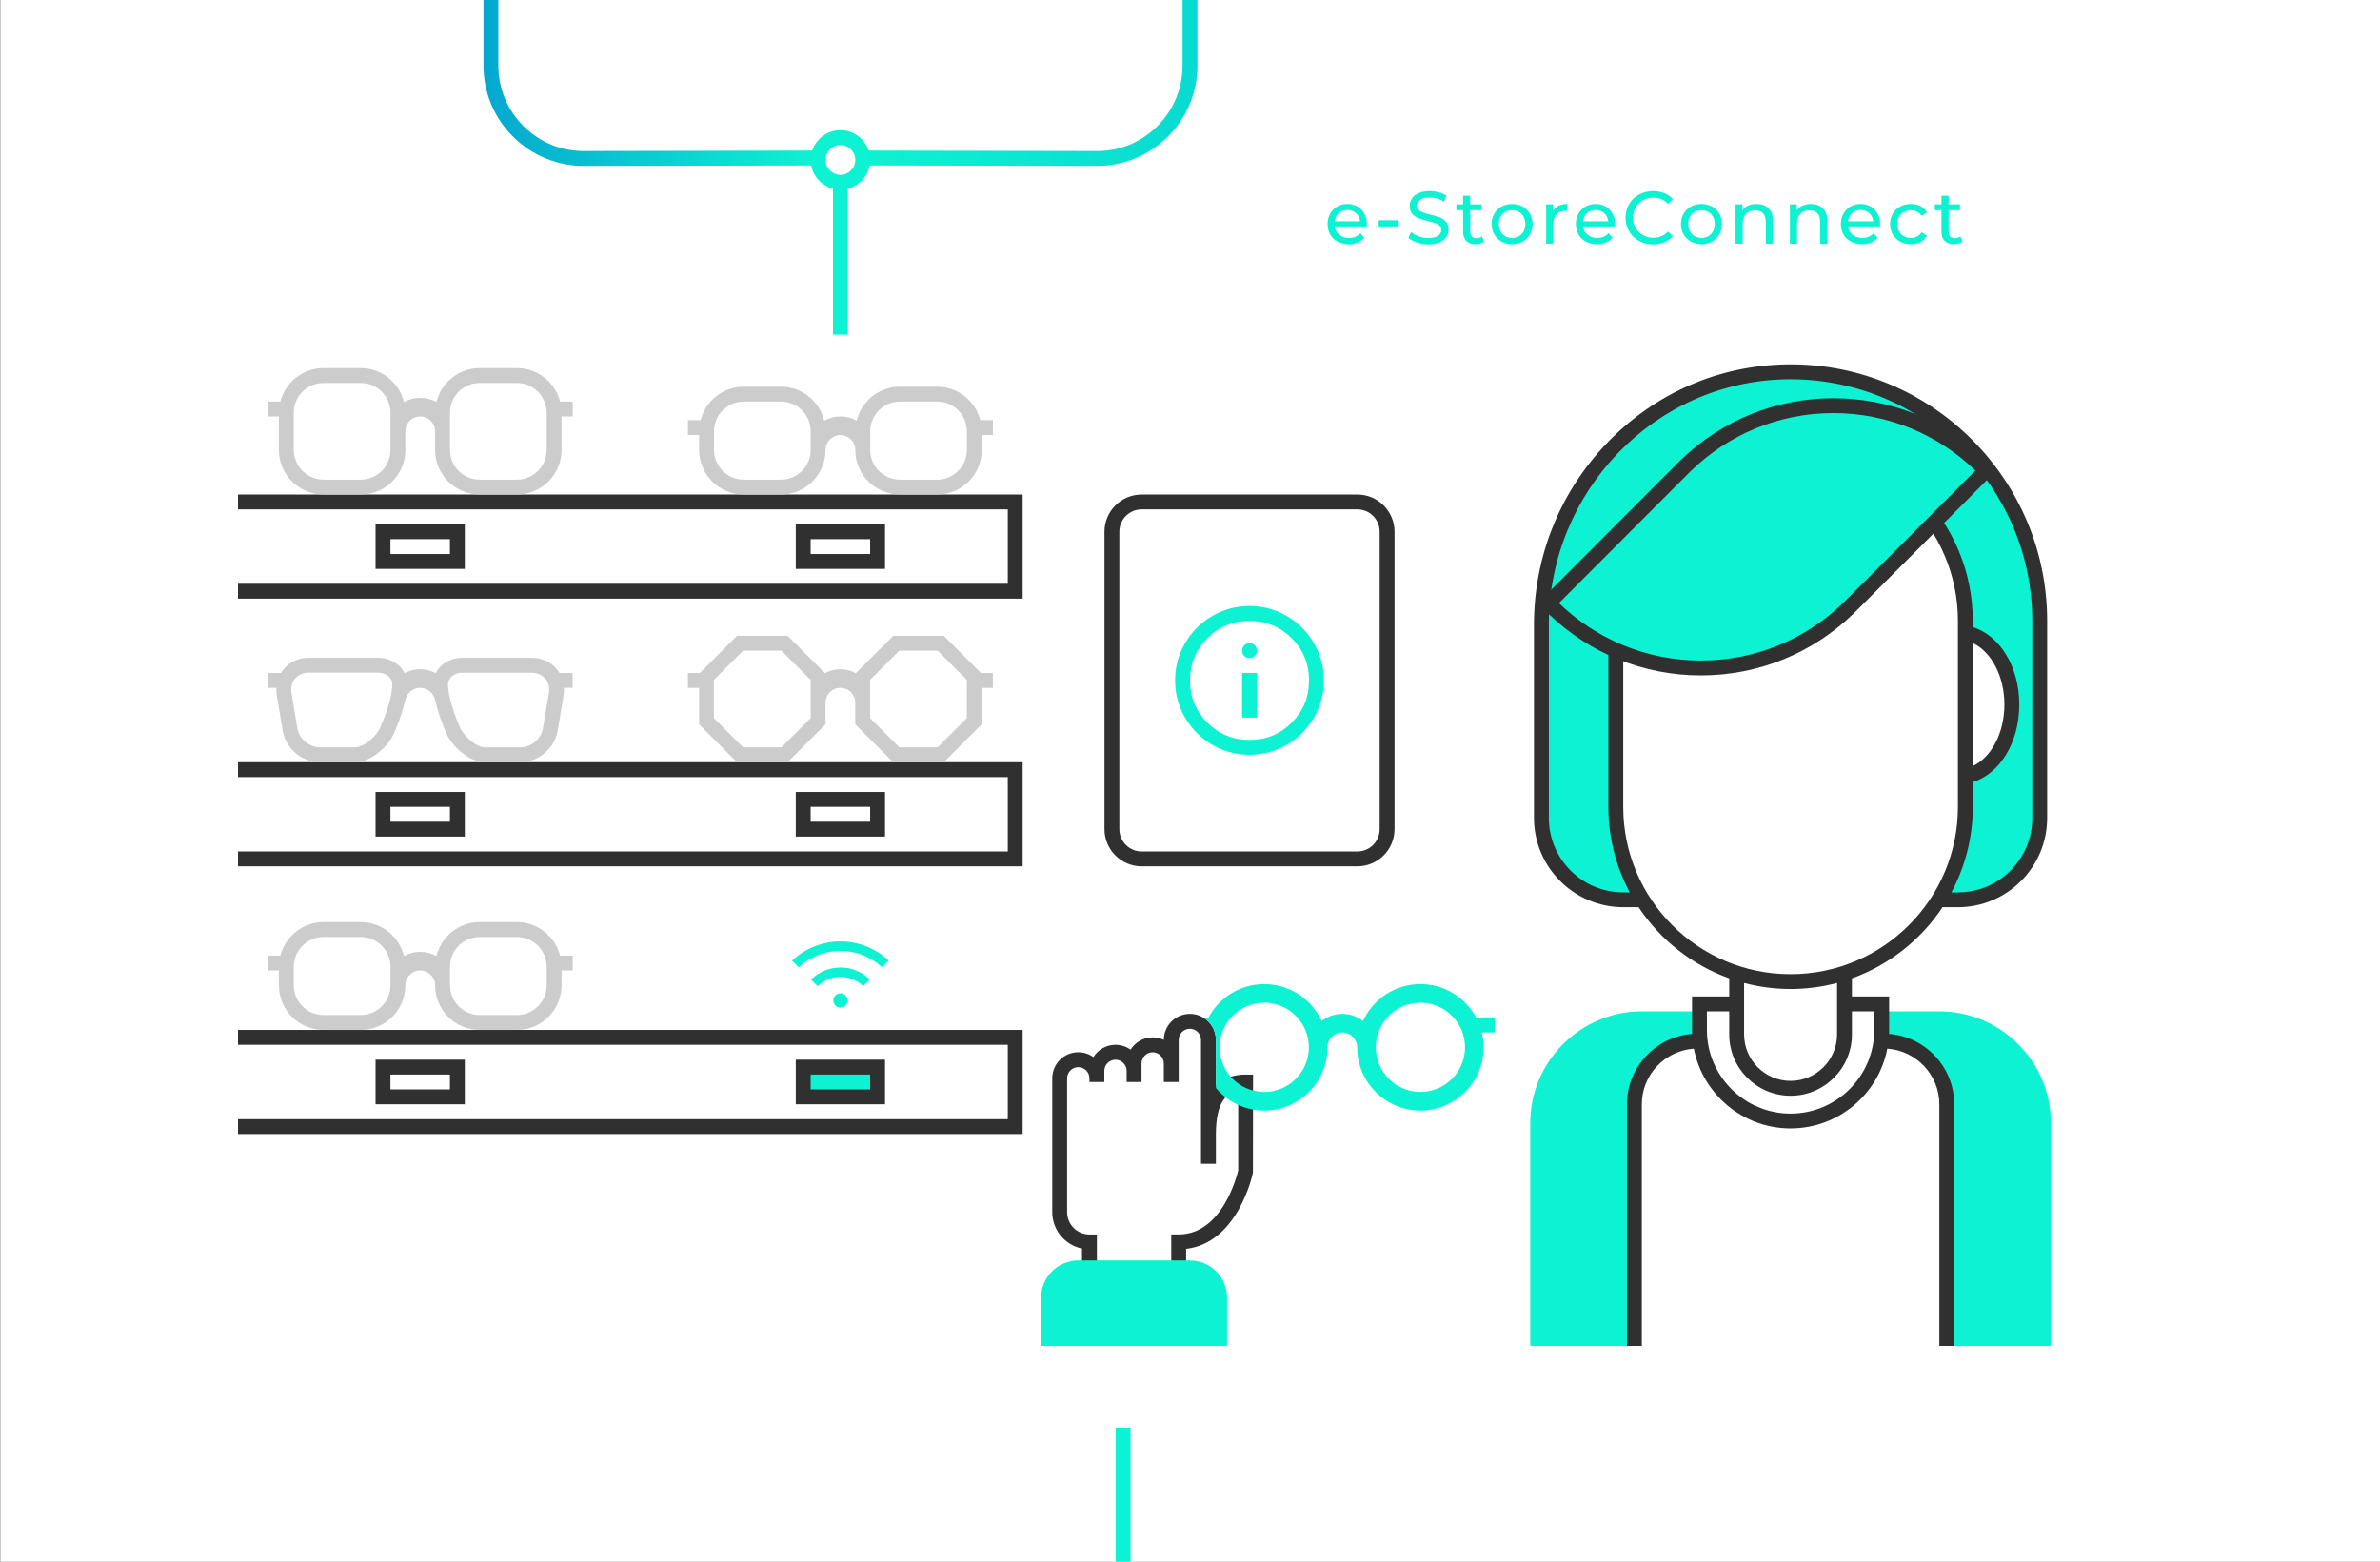
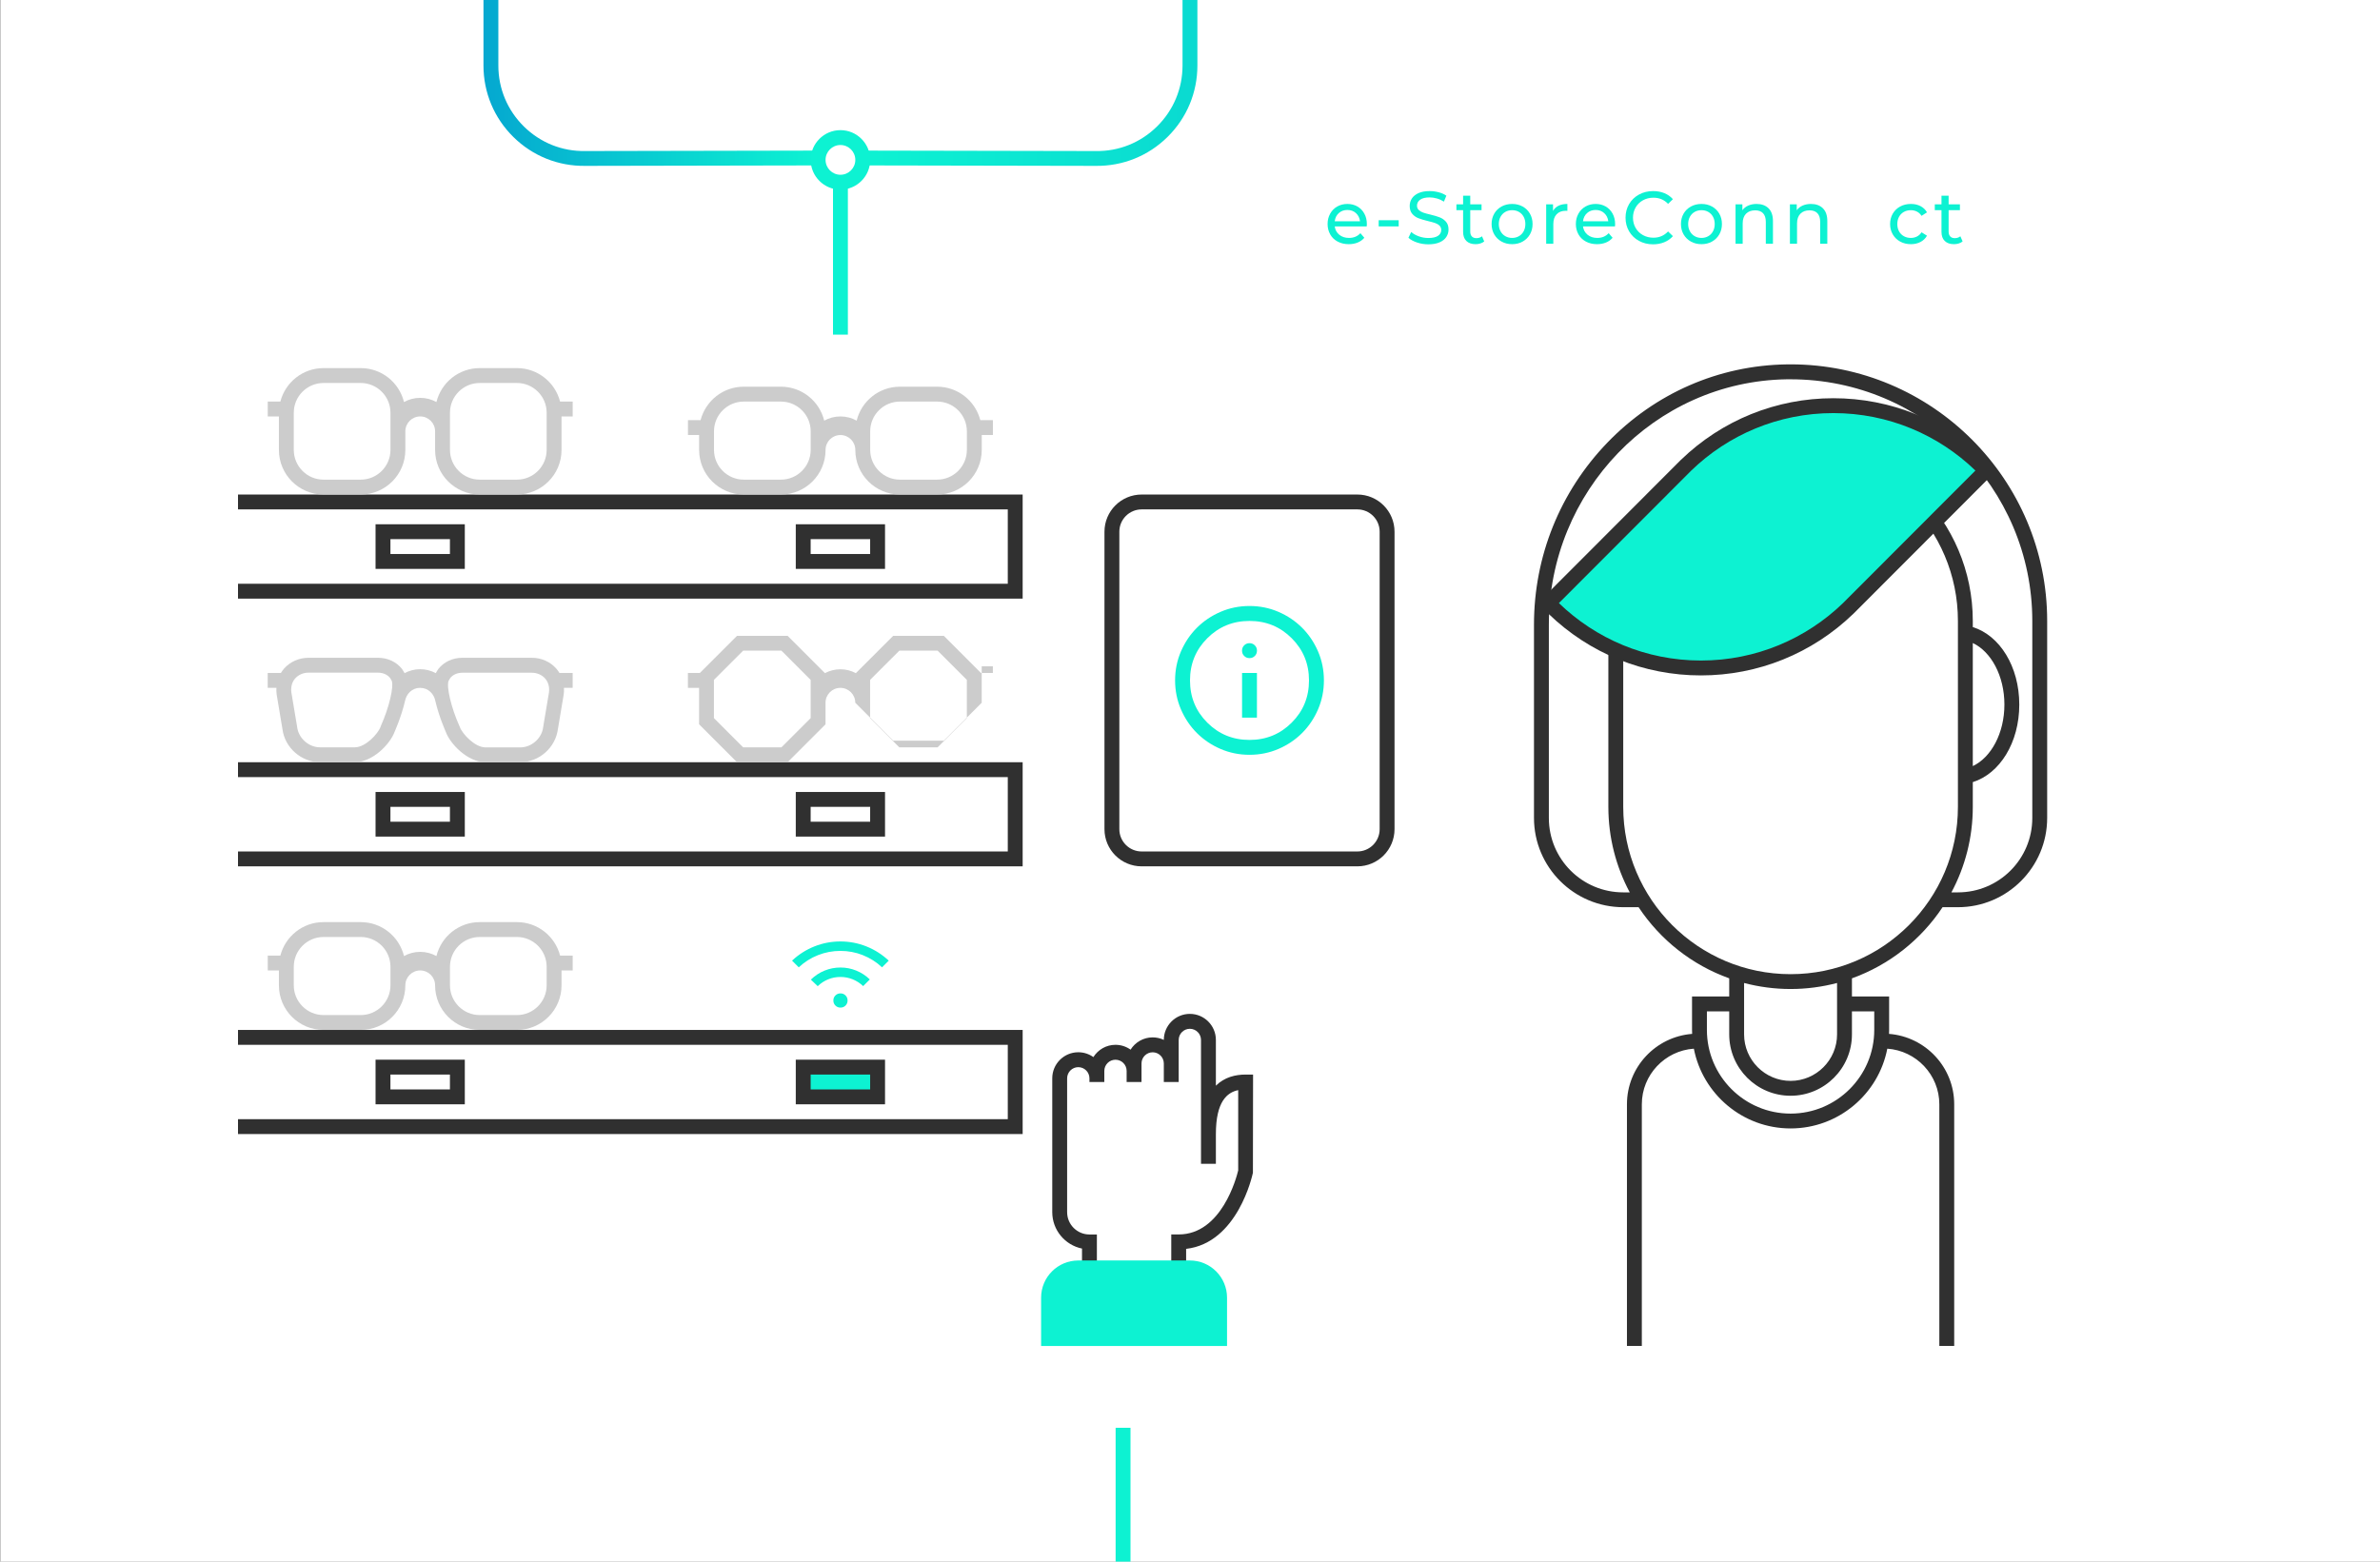
<svg xmlns="http://www.w3.org/2000/svg" viewBox="0 0 640 420">
  <rect x="0" y="0" width="640" height="420" fill="#808080" stroke="none" />
  <defs>
    <style>
      .cls-1 {
        fill: url(#linear-gradient-2);
      }

      .cls-2 {
        fill: #fff;
      }

      .cls-3 {
        fill: #0df2d2;
      }

      .cls-4 {
        fill: #303030;
      }

      .cls-5 {
        fill: #ccc;
      }

      .cls-6 {
        fill: url(#linear-gradient);
      }
    </style>
    <linearGradient id="linear-gradient" x1="130" y1="22.31" x2="220.01" y2="22.31" gradientUnits="userSpaceOnUse">
      <stop offset="0" stop-color="#05a8d0" />
      <stop offset="1" stop-color="#0df2d2" />
    </linearGradient>
    <linearGradient id="linear-gradient-2" x1="306" y1="22.31" x2="396.01" y2="22.31" gradientTransform="translate(628) rotate(-180) scale(1 -1)" gradientUnits="userSpaceOnUse">
      <stop offset="0" stop-color="#0adad1" />
      <stop offset="1" stop-color="#0df2d2" />
    </linearGradient>
  </defs>
  <g id="bg">
    <polyline class="cls-2" points="640.11 0 640.11 420 .11 420 .11 0" />
  </g>
  <g id="estore">
    <g>
-       <path class="cls-3" d="M506,277v-5h15.5c16.5,0,30,13.5,30,30v60h-28v-65c0-9.37-7.63-17-17-17h-.69c.12-.98,.19-1.98,.19-3Zm-94.5,25v60s28,0,28,0v-65c0-9.37,7.63-17,17-17h.69c-.12-.98-.19-1.98-.19-3v-5s-15.5,0-15.5,0c-16.5,0-30,13.5-30,30Zm70-202c-.35,0-.69,0-1.04,0-36.37,.55-65.96,31.05-65.96,67.98v52.01c0,12.13,9.87,22,22,22h5.23c-4.57-7.25-7.23-15.82-7.23-25v-50c0-25.92,21.08-47,47-47s47,21.08,47,47v3.21c7.05,1.32,12.5,9.46,12.5,19.29s-5.45,17.97-12.5,19.29v8.21c0,9.18-2.66,17.75-7.23,25h5.23c12.13,0,22-9.87,22-22v-53c0-36.94-30.06-67-67-67Z" />
      <path class="cls-4" d="M481.5,98h0c-.36,0-.71,0-1.07,0-18.26,.28-35.37,7.75-48.19,21.04-12.73,13.2-19.74,30.58-19.74,48.94v52.01c0,13.23,10.77,24,24,24h4.13c5.8,8.75,14.33,15.53,24.37,19.13v4.87h-10v9c0,.36,.01,.72,.03,1.07-9.79,.76-17.53,8.95-17.53,18.93v65h4v-65c0-7.91,6.21-14.42,13.99-14.95,2.37,12.2,13.13,21.45,26.01,21.45s23.65-9.24,26.01-21.45c7.78,.53,13.99,7.04,13.99,14.95v65h4v-65c0-9.98-7.74-18.17-17.53-18.93,.01-.36,.03-.71,.03-1.07v-9h-10v-4.87c10.04-3.6,18.57-10.39,24.37-19.13h4.13c13.23,0,24-10.77,24-24v-53c0-38.05-30.95-69-69-69Zm22.5,174v5c0,12.41-10.09,22.5-22.5,22.5s-22.5-10.09-22.5-22.5v-5h6v6.2c0,9.1,7.4,16.5,16.5,16.5s16.5-7.4,16.5-16.5v-6.2h6Zm-35,6.2v-13.83c3.99,1.05,8.18,1.62,12.5,1.62s8.51-.57,12.5-1.62v13.83c0,6.88-5.62,12.5-12.5,12.5s-12.5-5.62-12.5-12.5Zm12.5-16.2c-24.85,0-45-20.15-45-45v-50c0-24.85,20.15-45,45-45s45,20.15,45,45v50c0,24.85-20.15,45-45,45Zm65-42c0,11.05-8.95,20-20,20h-1.75c3.67-6.86,5.75-14.69,5.75-23v-6.65c7.25-2.28,12.5-10.6,12.5-20.85s-5.25-18.58-12.5-20.85v-1.65c0-27.02-21.98-49-49-49s-49,21.98-49,49v50c0,8.31,2.09,16.14,5.75,23h-1.75c-11.05,0-20-8.95-20-20v-52.01c0-35.67,28.32-65.43,63.99-65.98,.34,0,.67,0,1.01,0,35.84,0,65,29.16,65,65v53Zm-16-13.95v-33.11c4.94,2.33,8.5,8.85,8.5,16.55s-3.56,14.22-8.5,16.55Z" />
      <path class="cls-3" d="M457.4,179.65c-14.84,0-28.9-5.69-39.59-16.01l-1.46-1.41,37.04-37.09c10.71-10.35,24.77-16.04,39.62-16.04s28.9,5.69,39.59,16.01l1.46,1.41-37.04,37.09c-10.71,10.35-24.77,16.04-39.62,16.04Z" />
      <path class="cls-4" d="M493,111.1c14.84,0,28.31,5.89,38.2,15.45l-35.6,35.65c-9.89,9.56-23.36,15.45-38.2,15.45s-28.31-5.89-38.2-15.45l35.6-35.65c9.89-9.56,23.36-15.45,38.2-15.45m0-4c-15.36,0-29.92,5.89-40.98,16.57l-.03,.02-.03,.03-35.6,35.65-2.87,2.88,2.92,2.83c11.06,10.69,25.62,16.57,40.98,16.57s29.92-5.89,40.98-16.57l.03-.02,.03-.03,35.6-35.65,2.87-2.88-2.92-2.83c-11.06-10.69-25.62-16.57-40.98-16.57h0Z" />
    </g>
    <path class="cls-3" d="M232.03,256.88c-1.93-.76-3.94-1.14-6.03-1.14s-4.1,.38-6.03,1.14c-1.93,.76-3.65,1.85-5.18,3.28l-1.8-1.8c1.77-1.66,3.77-2.93,6-3.82,2.23-.89,4.56-1.34,7-1.34s4.77,.45,7,1.34c2.23,.89,4.23,2.17,6,3.82l-1.8,1.8c-1.52-1.43-3.25-2.52-5.18-3.28Zm-2.72,6.51c-1.04-.42-2.14-.64-3.3-.64s-2.26,.21-3.31,.64-1.99,1.04-2.81,1.84l-1.84-1.76c1.07-1.05,2.29-1.86,3.66-2.42,1.37-.56,2.8-.84,4.3-.84s2.9,.28,4.25,.83c1.35,.55,2.57,1.34,3.64,2.38l-1.79,1.79c-.82-.79-1.76-1.39-2.8-1.82Zm-4.66,7.05c-.37-.37-.55-.82-.55-1.36,0-.54,.18-.99,.55-1.36,.37-.37,.82-.55,1.36-.55s.99,.18,1.36,.55c.37,.37,.55,.82,.55,1.36s-.18,.99-.55,1.36c-.37,.37-.82,.55-1.36,.55s-.99-.18-1.36-.55Z" />
    <path class="cls-3" d="M216,295v-8h20v8h-20Z" />
    <path class="cls-4" d="M233.99,145v4h-16v-4h16m-113,0v4h-16v-4h16m117-4h-24v12h24v-12h0Zm-113,0h-24v12h24v-12h0Zm146.01-8H64v4h207v20H64v4h211v-28h-4Z" />
    <path class="cls-4" d="M233.99,217v4h-16v-4h16m-113,0v4h-16v-4h16m117-4h-24v12h24v-12h0Zm-113,0h-24v12h24v-12h0Zm146.01-8H64v4h207v20H64v4h211v-28h-4Z" />
    <path class="cls-4" d="M233.99,289v4h-16v-4h16m-113,0v4h-16v-4h16m117-4h-24v12h24v-12h0Zm-113,0h-24v12h24v-12h0Zm146.01-8H64v4h207v20H64v4h211v-28h-4Z" />
-     <path class="cls-5" d="M266.99,181h-3.2l-10-10h-13.6l-10.04,10.04c-1.25-.66-2.66-1.04-4.16-1.04s-2.92,.38-4.16,1.04l-10.04-10.04h-13.6l-10,10h-3.2v4h3v9.8l10.2,10.2h13.6l10.2-10.2v-5.8c0-2.21,1.79-4,4-4s4,1.79,4,4v5.8l10.2,10.2h13.6l10.2-10.2v-9.8h3v-4Zm-49,3.6v8.54l-7.86,7.86h-10.29l-7.86-7.86v-10.29l7.86-7.86h10.29l7.86,7.86v1.74Zm42,0v8.54l-7.86,7.86h-10.29l-7.86-7.86v-10.29l7.86-7.86h10.29l7.86,7.86v1.74Zm-105.99-76.6h-3.39c-1.33-5.17-6.02-9-11.61-9h-10c-5.64,0-10.35,3.89-11.64,9.13-1.29-.72-2.78-1.13-4.36-1.13s-3.07,.41-4.36,1.13c-1.29-5.24-6-9.13-11.64-9.13h-10c-5.59,0-10.27,3.83-11.61,9h-3.39v4h3v9c0,6.63,5.37,12,12,12h10c6.63,0,12-5.37,12-12v-5c0-2.21,1.79-4,4-4s4,1.79,4,4v5c0,6.63,5.37,12,12,12h10c6.63,0,12-5.37,12-12v-9h3v-4Zm-49,13c0,4.41-3.59,8-8,8h-10c-4.41,0-8-3.59-8-8v-10c0-4.41,3.59-8,8-8h10c4.41,0,8,3.59,8,8v10Zm42,0c0,4.41-3.59,8-8,8h-10c-4.41,0-8-3.59-8-8v-10c0-4.41,3.59-8,8-8h10c4.41,0,8,3.59,8,8v10Zm120-8h-3.39c-1.33-5.17-6.02-9-11.61-9h-10c-5.64,0-10.35,3.89-11.64,9.13-1.29-.72-2.78-1.13-4.36-1.13s-3.07,.41-4.36,1.13c-1.29-5.24-6-9.13-11.64-9.13h-10c-5.59,0-10.27,3.83-11.61,9h-3.39v4h3v4c0,6.63,5.37,12,12,12h10c6.63,0,12-5.37,12-12h0c0-2.21,1.79-4,4-4s4,1.79,4,4h0c0,6.63,5.37,12,12,12h10c6.63,0,12-5.37,12-12v-4h3v-4Zm-49,8c0,4.41-3.59,8-8,8h-10c-4.41,0-8-3.59-8-8v-5c0-4.41,3.59-8,8-8h10c4.41,0,8,3.59,8,8v5Zm42,0c0,4.41-3.59,8-8,8h-10c-4.41,0-8-3.59-8-8v-5c0-4.41,3.59-8,8-8h10c4.41,0,8,3.59,8,8v5Zm-106,136h-3.39c-1.33-5.17-6.02-9-11.61-9h-10c-5.64,0-10.35,3.89-11.64,9.13-1.29-.72-2.78-1.13-4.36-1.13s-3.07,.41-4.36,1.13c-1.29-5.24-6-9.13-11.64-9.13h-10c-5.59,0-10.27,3.83-11.61,9h-3.39v4h3v4c0,6.63,5.37,12,12,12h10c6.63,0,12-5.37,12-12h0c0-2.21,1.79-4,4-4s4,1.79,4,4h0c0,6.63,5.37,12,12,12h10c6.63,0,12-5.37,12-12v-4h3v-4Zm-49,8c0,4.41-3.59,8-8,8h-10c-4.41,0-8-3.59-8-8v-5c0-4.41,3.59-8,8-8h10c4.41,0,8,3.59,8,8v5Zm42,0c0,4.41-3.59,8-8,8h-10c-4.41,0-8-3.59-8-8v-5c0-4.41,3.59-8,8-8h10c4.41,0,8,3.59,8,8v5Zm-34.01-80c2.21,0,3.72,1.64,4.09,3.57h0c.96,4.18,2.78,8.22,2.78,8.22,1.13,3.2,5.83,8.2,10.7,8.2h9.36c5.05,0,9.48-3.93,10.11-8.92l1.56-9.33c.08-.59,.09-1.18,.06-1.75h2.34s0-4,0-4h-3.55c-.26-.43-.55-.83-.88-1.21-1.62-1.81-3.99-2.87-6.52-2.87h-18.72c-2.59,0-4.93,1.09-6.43,2.99-.25,.34-.5,.77-.7,1.14-1.25-.67-2.68-1.06-4.2-1.06-1.52,0-2.95,.39-4.2,1.06-.2-.37-.46-.8-.7-1.14-1.5-1.9-3.84-2.99-6.43-2.99h-18.72c-2.53,0-4.9,1.06-6.52,2.87-.33,.37-.62,.78-.88,1.21h-3.55v4h2.34c-.03,.57-.02,1.16,.06,1.75l1.56,9.33c.62,4.99,5.05,8.92,10.11,8.92h9.36c4.87,0,9.57-5,10.7-8.2,0,0,1.82-4.04,2.78-8.23h0c.37-1.93,1.88-3.57,4.09-3.57Zm-10.52,10.15l-.07,.15-.06,.16c-.67,1.89-4.05,5.53-6.93,5.53h-9.36c-3.01,0-5.76-2.43-6.14-5.42v-.08s-.02-.08-.02-.08l-1.55-9.25c-.17-1.45,.2-2.76,1.05-3.71,.88-.98,2.17-1.54,3.54-1.54h18.72c1.32,0,2.5,.51,3.24,1.41,.14,.21,.33,.54,.45,.77,.61,1.6-.74,7.29-2.88,12.04Zm18.16-12.04c.12-.24,.31-.57,.45-.77,.74-.9,1.91-1.41,3.24-1.41h18.72c1.37,0,2.66,.56,3.54,1.54,.85,.95,1.22,2.26,1.05,3.71l-1.55,9.25v.08s-.02,.08-.02,.08c-.37,2.99-3.13,5.42-6.14,5.42h-9.36c-2.87,0-6.26-3.64-6.93-5.53l-.06-.16-.07-.15c-2.14-4.75-3.49-10.44-2.88-12.04Z" />
+     <path class="cls-5" d="M266.99,181h-3.2l-10-10h-13.6l-10.04,10.04c-1.25-.66-2.66-1.04-4.16-1.04s-2.92,.38-4.16,1.04l-10.04-10.04h-13.6l-10,10h-3.2v4h3v9.8l10.2,10.2h13.6l10.2-10.2v-5.8c0-2.21,1.79-4,4-4s4,1.79,4,4l10.2,10.2h13.6l10.2-10.2v-9.8h3v-4Zm-49,3.6v8.54l-7.86,7.86h-10.29l-7.86-7.86v-10.29l7.86-7.86h10.29l7.86,7.86v1.74Zm42,0v8.54l-7.86,7.86h-10.29l-7.86-7.86v-10.29l7.86-7.86h10.29l7.86,7.86v1.74Zm-105.99-76.6h-3.39c-1.33-5.17-6.02-9-11.61-9h-10c-5.64,0-10.35,3.89-11.64,9.13-1.29-.72-2.78-1.13-4.36-1.13s-3.07,.41-4.36,1.13c-1.29-5.24-6-9.13-11.64-9.13h-10c-5.59,0-10.27,3.83-11.61,9h-3.39v4h3v9c0,6.63,5.37,12,12,12h10c6.63,0,12-5.37,12-12v-5c0-2.21,1.79-4,4-4s4,1.79,4,4v5c0,6.63,5.37,12,12,12h10c6.63,0,12-5.37,12-12v-9h3v-4Zm-49,13c0,4.41-3.59,8-8,8h-10c-4.41,0-8-3.59-8-8v-10c0-4.41,3.59-8,8-8h10c4.41,0,8,3.59,8,8v10Zm42,0c0,4.41-3.59,8-8,8h-10c-4.41,0-8-3.59-8-8v-10c0-4.41,3.59-8,8-8h10c4.41,0,8,3.59,8,8v10Zm120-8h-3.39c-1.33-5.17-6.02-9-11.61-9h-10c-5.64,0-10.35,3.89-11.64,9.13-1.29-.72-2.78-1.13-4.36-1.13s-3.07,.41-4.36,1.13c-1.29-5.24-6-9.13-11.64-9.13h-10c-5.59,0-10.27,3.83-11.61,9h-3.39v4h3v4c0,6.63,5.37,12,12,12h10c6.63,0,12-5.37,12-12h0c0-2.21,1.79-4,4-4s4,1.79,4,4h0c0,6.63,5.37,12,12,12h10c6.63,0,12-5.37,12-12v-4h3v-4Zm-49,8c0,4.41-3.59,8-8,8h-10c-4.41,0-8-3.59-8-8v-5c0-4.41,3.59-8,8-8h10c4.41,0,8,3.59,8,8v5Zm42,0c0,4.41-3.59,8-8,8h-10c-4.41,0-8-3.59-8-8v-5c0-4.41,3.59-8,8-8h10c4.41,0,8,3.59,8,8v5Zm-106,136h-3.39c-1.33-5.17-6.02-9-11.61-9h-10c-5.64,0-10.35,3.89-11.64,9.13-1.29-.72-2.78-1.13-4.36-1.13s-3.07,.41-4.36,1.13c-1.29-5.24-6-9.13-11.64-9.13h-10c-5.59,0-10.27,3.83-11.61,9h-3.39v4h3v4c0,6.63,5.37,12,12,12h10c6.63,0,12-5.37,12-12h0c0-2.21,1.79-4,4-4s4,1.79,4,4h0c0,6.63,5.37,12,12,12h10c6.63,0,12-5.37,12-12v-4h3v-4Zm-49,8c0,4.41-3.59,8-8,8h-10c-4.41,0-8-3.59-8-8v-5c0-4.41,3.59-8,8-8h10c4.41,0,8,3.59,8,8v5Zm42,0c0,4.41-3.59,8-8,8h-10c-4.41,0-8-3.59-8-8v-5c0-4.41,3.59-8,8-8h10c4.41,0,8,3.59,8,8v5Zm-34.01-80c2.21,0,3.72,1.64,4.09,3.57h0c.96,4.18,2.78,8.22,2.78,8.22,1.13,3.2,5.83,8.2,10.7,8.2h9.36c5.05,0,9.48-3.93,10.11-8.92l1.56-9.33c.08-.59,.09-1.18,.06-1.75h2.34s0-4,0-4h-3.55c-.26-.43-.55-.83-.88-1.21-1.62-1.81-3.99-2.87-6.52-2.87h-18.72c-2.59,0-4.93,1.09-6.43,2.99-.25,.34-.5,.77-.7,1.14-1.25-.67-2.68-1.06-4.2-1.06-1.52,0-2.95,.39-4.2,1.06-.2-.37-.46-.8-.7-1.14-1.5-1.9-3.84-2.99-6.43-2.99h-18.72c-2.53,0-4.9,1.06-6.52,2.87-.33,.37-.62,.78-.88,1.21h-3.55v4h2.34c-.03,.57-.02,1.16,.06,1.75l1.56,9.33c.62,4.99,5.05,8.92,10.11,8.92h9.36c4.87,0,9.57-5,10.7-8.2,0,0,1.82-4.04,2.78-8.23h0c.37-1.93,1.88-3.57,4.09-3.57Zm-10.52,10.15l-.07,.15-.06,.16c-.67,1.89-4.05,5.53-6.93,5.53h-9.36c-3.01,0-5.76-2.43-6.14-5.42v-.08s-.02-.08-.02-.08l-1.55-9.25c-.17-1.45,.2-2.76,1.05-3.71,.88-.98,2.17-1.54,3.54-1.54h18.72c1.32,0,2.5,.51,3.24,1.41,.14,.21,.33,.54,.45,.77,.61,1.6-.74,7.29-2.88,12.04Zm18.16-12.04c.12-.24,.31-.57,.45-.77,.74-.9,1.91-1.41,3.24-1.41h18.72c1.37,0,2.66,.56,3.54,1.54,.85,.95,1.22,2.26,1.05,3.71l-1.55,9.25v.08s-.02,.08-.02,.08c-.37,2.99-3.13,5.42-6.14,5.42h-9.36c-2.87,0-6.26-3.64-6.93-5.53l-.06-.16-.07-.15c-2.14-4.75-3.49-10.44-2.88-12.04Z" />
    <rect class="cls-3" x="224" y="49" width="4" height="41" />
    <path class="cls-6" d="M220.01,44.49l-62.62,.12c-7.29,.1-14.14-2.65-19.33-7.76-5.19-5.12-8.05-11.95-8.05-19.24V0h4V17.62c0,6.21,2.44,12.03,6.86,16.39,4.42,4.36,10.27,6.72,16.49,6.61l62.64-.12,.02,4Z" />
    <path class="cls-1" d="M231.99,44.49l62.62,.12c7.29,.1,14.14-2.65,19.33-7.76,5.19-5.12,8.05-11.95,8.05-19.24V0s-4,0-4,0V17.62c0,6.21-2.44,12.03-6.86,16.39-4.42,4.36-10.27,6.72-16.49,6.61l-62.64-.12-.02,4Z" />
    <g>
      <circle class="cls-2" cx="226" cy="43" r="6" />
      <path class="cls-3" d="M226,51c-4.41,0-8-3.59-8-8s3.59-8,8-8,8,3.59,8,8-3.59,8-8,8Zm0-12c-2.21,0-4,1.79-4,4s1.79,4,4,4,4-1.79,4-4-1.79-4-4-4Z" />
    </g>
    <rect class="cls-3" x="300" y="384" width="4" height="36" />
    <g id="right_hand">
      <path class="cls-4" d="M318.96,352h-28v-16.2c-4.56-.93-8-4.97-8-9.8v-36c0-3.86,3.14-7,7-7,1.51,0,2.91,.48,4.06,1.3,1.24-1.98,3.44-3.3,5.94-3.3,1.51,0,2.91,.48,4.06,1.3,1.24-1.98,3.44-3.3,5.94-3.3,1.07,0,2.09,.24,3,.68h0c0-3.86,3.14-7,7-7s7,3.14,7,7v12.31c2.31-2.3,5.28-2.99,8-2.99h2l-.04,26.41c-.17,.8-4.13,18.87-17.96,20.47v16.11Zm-24-4h20v-16h2c11.54,0,15.55-15.34,16-17.22v-21.59c-2.98,.61-6,3.07-6,11.82v8h-4v-33.32c0-1.65-1.35-3-3-3s-3,1.35-3,3v11.32h-4v-5c0-1.65-1.35-3-3-3s-3,1.35-3,3v5h-4v-3c0-1.65-1.35-3-3-3s-3,1.35-3,3v3h-4v-1c0-1.65-1.35-3-3-3s-3,1.35-3,3v36c0,3.31,2.69,6,6,6h2v16Z" />
      <path id="pull" class="cls-3" d="M289.96,339h30c5.52,0,10,4.48,10,10v13h-50v-13c0-5.52,4.48-10,10-10Z" />
    </g>
-     <path class="cls-3" d="M401.96,273.68h-5c-2.86-5.35-8.5-9-15-9-6.86,0-12.76,4.07-15.45,9.93-1.53-1.2-3.46-1.93-5.55-1.93s-4.02,.72-5.55,1.93c-2.69-5.85-8.58-9.93-15.45-9.93-6.5,0-12.14,3.65-15,9h-1.41c2.04,1.22,3.41,3.45,3.41,6v12.94c3.12,3.7,7.78,6.06,13,6.06,9.39,0,17-7.61,17-17,0-2.21,1.79-4,4-4s4,1.79,4,4c0,9.39,7.61,17,17,17s17-7.61,17-17c0-1.38-.18-2.72-.49-4h3.49v-4Zm-62,20c-6.62,0-12-5.38-12-12s5.38-12,12-12,12,5.38,12,12-5.38,12-12,12Zm42,0c-6.62,0-12-5.38-12-12s5.38-12,12-12,12,5.38,12,12-5.38,12-12,12Z" />
    <path class="cls-4" d="M365,137c3.31,0,6,2.69,6,6v80c0,3.31-2.69,6-6,6h-58c-3.31,0-6-2.69-6-6v-80c0-3.31,2.69-6,6-6h58m0-4h-58c-5.52,0-10,4.48-10,10v80c0,5.52,4.48,10,10,10h58c5.52,0,10-4.48,10-10v-80c0-5.52-4.48-10-10-10h0Z" />
    <path class="cls-3" d="M334,193h4v-12h-4v12Zm2-16c.57,0,1.04-.19,1.43-.58,.38-.38,.58-.86,.58-1.43s-.19-1.04-.58-1.43c-.38-.38-.86-.58-1.43-.58s-1.04,.19-1.43,.58-.58,.86-.58,1.43,.19,1.04,.58,1.43,.86,.58,1.43,.58Zm0,26c-2.77,0-5.37-.53-7.8-1.58s-4.55-2.48-6.35-4.28-3.23-3.92-4.28-6.35-1.58-5.03-1.58-7.8,.53-5.37,1.58-7.8,2.48-4.55,4.28-6.35,3.92-3.23,6.35-4.28,5.03-1.58,7.8-1.58,5.37,.53,7.8,1.58,4.55,2.48,6.35,4.28,3.23,3.92,4.28,6.35,1.58,5.03,1.58,7.8-.53,5.37-1.58,7.8-2.48,4.55-4.28,6.35-3.92,3.23-6.35,4.28-5.03,1.58-7.8,1.58Zm0-4c4.47,0,8.25-1.55,11.35-4.65s4.65-6.88,4.65-11.35-1.55-8.25-4.65-11.35-6.88-4.65-11.35-4.65-8.25,1.55-11.35,4.65-4.65,6.88-4.65,11.35,1.55,8.25,4.65,11.35,6.88,4.65,11.35,4.65Z" />
  </g>
  <g id="FR">
    <g>
      <path class="cls-3" d="M367.52,60.89h-8.6c.12,.93,.53,1.68,1.23,2.25,.7,.57,1.57,.85,2.61,.85,1.27,0,2.29-.43,3.06-1.28l1.06,1.24c-.48,.56-1.08,.99-1.79,1.28-.71,.29-1.51,.44-2.39,.44-1.12,0-2.11-.23-2.98-.69-.87-.46-1.54-1.1-2.01-1.93-.47-.83-.71-1.76-.71-2.8s.23-1.95,.69-2.78c.46-.83,1.09-1.47,1.9-1.93s1.72-.69,2.73-.69,1.92,.23,2.71,.69c.79,.46,1.41,1.1,1.86,1.93,.45,.83,.67,1.77,.67,2.84,0,.15-.01,.34-.04,.58Zm-7.51-3.58c-.62,.56-.98,1.29-1.09,2.2h6.8c-.11-.89-.47-1.62-1.09-2.19-.62-.57-1.39-.85-2.31-.85s-1.69,.28-2.31,.84Z" />
      <path class="cls-3" d="M370.74,59.23h5.38v1.66h-5.38v-1.66Z" />
      <path class="cls-3" d="M381.05,65.22c-.98-.33-1.75-.75-2.31-1.27l.74-1.56c.53,.48,1.22,.87,2.05,1.17,.83,.3,1.69,.45,2.57,.45,1.16,0,2.03-.2,2.6-.59s.86-.92,.86-1.57c0-.48-.16-.87-.47-1.17s-.7-.53-1.16-.69c-.46-.16-1.11-.34-1.95-.54-1.05-.25-1.9-.51-2.55-.76-.65-.25-1.2-.64-1.66-1.17-.46-.53-.69-1.24-.69-2.13,0-.75,.2-1.42,.59-2.02,.39-.6,.99-1.08,1.79-1.44s1.79-.54,2.98-.54c.83,0,1.64,.11,2.44,.32s1.49,.52,2.06,.92l-.66,1.6c-.59-.37-1.21-.66-1.88-.85-.67-.19-1.32-.29-1.96-.29-1.13,0-1.98,.21-2.55,.62s-.85,.95-.85,1.6c0,.48,.16,.87,.48,1.17,.32,.3,.72,.53,1.19,.7,.47,.17,1.12,.34,1.93,.53,1.05,.25,1.9,.51,2.54,.76,.64,.25,1.19,.64,1.65,1.16,.46,.52,.69,1.22,.69,2.1,0,.73-.2,1.4-.6,2.01-.4,.61-1.01,1.09-1.82,1.44-.81,.35-1.81,.53-3,.53-1.05,0-2.07-.16-3.05-.49Z" />
      <path class="cls-3" d="M399.12,64.93c-.28,.24-.63,.42-1.04,.55-.41,.13-.84,.19-1.28,.19-1.07,0-1.89-.29-2.48-.86-.59-.57-.88-1.39-.88-2.46v-5.82h-1.8v-1.58h1.8v-2.32h1.92v2.32h3.04v1.58h-3.04v5.74c0,.57,.14,1.01,.43,1.32,.29,.31,.7,.46,1.23,.46,.59,0,1.09-.17,1.5-.5l.6,1.38Z" />
      <path class="cls-3" d="M403.78,64.97c-.84-.47-1.5-1.11-1.97-1.93-.47-.82-.71-1.75-.71-2.79s.24-1.97,.71-2.79,1.13-1.46,1.97-1.92c.84-.46,1.79-.69,2.84-.69s2,.23,2.83,.69c.83,.46,1.49,1.1,1.96,1.92,.47,.82,.71,1.75,.71,2.79s-.24,1.97-.71,2.79c-.47,.82-1.13,1.46-1.96,1.93-.83,.47-1.78,.7-2.83,.7s-2-.23-2.84-.7Zm4.67-1.45c.54-.31,.96-.75,1.27-1.32,.31-.57,.46-1.22,.46-1.95s-.15-1.38-.46-1.95-.73-1-1.27-1.31-1.15-.46-1.83-.46-1.29,.15-1.83,.46-.97,.74-1.28,1.31-.47,1.22-.47,1.95,.16,1.38,.47,1.95c.31,.57,.74,1.01,1.28,1.32,.54,.31,1.15,.47,1.83,.47s1.29-.16,1.83-.47Z" />
      <path class="cls-3" d="M419.1,55.33c.65-.32,1.45-.48,2.38-.48v1.86c-.11-.01-.25-.02-.44-.02-1.04,0-1.86,.31-2.45,.93-.59,.62-.89,1.5-.89,2.65v5.28h-1.92v-10.6h1.84v1.78c.33-.61,.83-1.08,1.48-1.4Z" />
      <path class="cls-3" d="M434.28,60.89h-8.6c.12,.93,.53,1.68,1.23,2.25,.7,.57,1.57,.85,2.61,.85,1.27,0,2.29-.43,3.06-1.28l1.06,1.24c-.48,.56-1.08,.99-1.79,1.28-.71,.29-1.51,.44-2.39,.44-1.12,0-2.11-.23-2.98-.69-.87-.46-1.54-1.1-2.01-1.93-.47-.83-.71-1.76-.71-2.8s.23-1.95,.69-2.78c.46-.83,1.09-1.47,1.9-1.93s1.72-.69,2.73-.69,1.92,.23,2.71,.69c.79,.46,1.41,1.1,1.86,1.93,.45,.83,.67,1.77,.67,2.84,0,.15-.01,.34-.04,.58Zm-7.51-3.58c-.62,.56-.98,1.29-1.09,2.2h6.8c-.11-.89-.47-1.62-1.09-2.19-.62-.57-1.39-.85-2.31-.85s-1.69,.28-2.31,.84Z" />
      <path class="cls-3" d="M440.73,64.78c-1.13-.62-2.01-1.47-2.65-2.56s-.96-2.31-.96-3.67,.32-2.58,.96-3.67,1.53-1.94,2.66-2.56c1.13-.62,2.4-.93,3.8-.93,1.09,0,2.09,.18,3,.55,.91,.37,1.68,.91,2.32,1.63l-1.3,1.26c-1.05-1.11-2.37-1.66-3.94-1.66-1.04,0-1.98,.23-2.82,.7-.84,.47-1.5,1.11-1.97,1.93s-.71,1.74-.71,2.75,.24,1.93,.71,2.75,1.13,1.46,1.97,1.93c.84,.47,1.78,.7,2.82,.7,1.56,0,2.87-.56,3.94-1.68l1.3,1.26c-.64,.72-1.42,1.27-2.33,1.64-.91,.37-1.92,.56-3.01,.56-1.4,0-2.66-.31-3.79-.93Z" />
      <path class="cls-3" d="M454.7,64.97c-.84-.47-1.5-1.11-1.97-1.93-.47-.82-.71-1.75-.71-2.79s.24-1.97,.71-2.79,1.13-1.46,1.97-1.92c.84-.46,1.79-.69,2.84-.69s2,.23,2.83,.69c.83,.46,1.49,1.1,1.96,1.92,.47,.82,.71,1.75,.71,2.79s-.24,1.97-.71,2.79c-.47,.82-1.13,1.46-1.96,1.93-.83,.47-1.78,.7-2.83,.7s-2-.23-2.84-.7Zm4.67-1.45c.54-.31,.96-.75,1.27-1.32,.31-.57,.46-1.22,.46-1.95s-.15-1.38-.46-1.95-.73-1-1.27-1.31-1.15-.46-1.83-.46-1.29,.15-1.83,.46-.97,.74-1.28,1.31-.47,1.22-.47,1.95,.16,1.38,.47,1.95c.31,.57,.74,1.01,1.28,1.32,.54,.31,1.15,.47,1.83,.47s1.29-.16,1.83-.47Z" />
      <path class="cls-3" d="M475.57,56.02c.79,.78,1.19,1.92,1.19,3.43v6.1h-1.92v-5.88c0-1.03-.25-1.8-.74-2.32-.49-.52-1.2-.78-2.12-.78-1.04,0-1.86,.3-2.46,.91-.6,.61-.9,1.48-.9,2.61v5.46h-1.92v-10.6h1.84v1.6c.39-.55,.91-.97,1.57-1.26,.66-.29,1.41-.44,2.25-.44,1.35,0,2.42,.39,3.21,1.17Z" />
      <path class="cls-3" d="M490.19,56.02c.79,.78,1.19,1.92,1.19,3.43v6.1h-1.92v-5.88c0-1.03-.25-1.8-.74-2.32-.49-.52-1.2-.78-2.12-.78-1.04,0-1.86,.3-2.46,.91-.6,.61-.9,1.48-.9,2.61v5.46h-1.92v-10.6h1.84v1.6c.39-.55,.91-.97,1.57-1.26,.66-.29,1.41-.44,2.25-.44,1.35,0,2.42,.39,3.21,1.17Z" />
-       <path class="cls-3" d="M505.54,60.89h-8.6c.12,.93,.53,1.68,1.23,2.25,.7,.57,1.57,.85,2.61,.85,1.27,0,2.29-.43,3.06-1.28l1.06,1.24c-.48,.56-1.08,.99-1.79,1.28-.71,.29-1.51,.44-2.39,.44-1.12,0-2.11-.23-2.98-.69-.87-.46-1.54-1.1-2.01-1.93-.47-.83-.71-1.76-.71-2.8s.23-1.95,.69-2.78c.46-.83,1.09-1.47,1.9-1.93s1.72-.69,2.73-.69,1.92,.23,2.71,.69c.79,.46,1.41,1.1,1.86,1.93,.45,.83,.67,1.77,.67,2.84,0,.15-.01,.34-.04,.58Zm-7.51-3.58c-.62,.56-.98,1.29-1.09,2.2h6.8c-.11-.89-.47-1.62-1.09-2.19-.62-.57-1.39-.85-2.31-.85s-1.69,.28-2.31,.84Z" />
      <path class="cls-3" d="M510.97,64.97c-.85-.47-1.51-1.11-1.99-1.93-.48-.82-.72-1.75-.72-2.79s.24-1.97,.72-2.79c.48-.82,1.14-1.46,1.99-1.92s1.81-.69,2.89-.69c.96,0,1.82,.19,2.57,.58s1.34,.95,1.75,1.68l-1.46,.94c-.33-.51-.75-.89-1.24-1.14-.49-.25-1.04-.38-1.64-.38-.69,0-1.32,.15-1.87,.46s-.99,.74-1.3,1.31-.47,1.22-.47,1.95,.16,1.4,.47,1.97c.31,.57,.75,1,1.3,1.31s1.18,.46,1.87,.46c.6,0,1.15-.13,1.64-.38,.49-.25,.91-.63,1.24-1.14l1.46,.92c-.41,.73-1,1.3-1.75,1.69s-1.61,.59-2.57,.59c-1.08,0-2.04-.23-2.89-.7Z" />
      <path class="cls-3" d="M527.76,64.93c-.28,.24-.63,.42-1.04,.55-.41,.13-.84,.19-1.28,.19-1.07,0-1.89-.29-2.48-.86-.59-.57-.88-1.39-.88-2.46v-5.82h-1.8v-1.58h1.8v-2.32h1.92v2.32h3.04v1.58h-3.04v5.74c0,.57,.14,1.01,.43,1.32,.29,.31,.7,.46,1.23,.46,.59,0,1.09-.17,1.5-.5l.6,1.38Z" />
    </g>
  </g>
</svg>